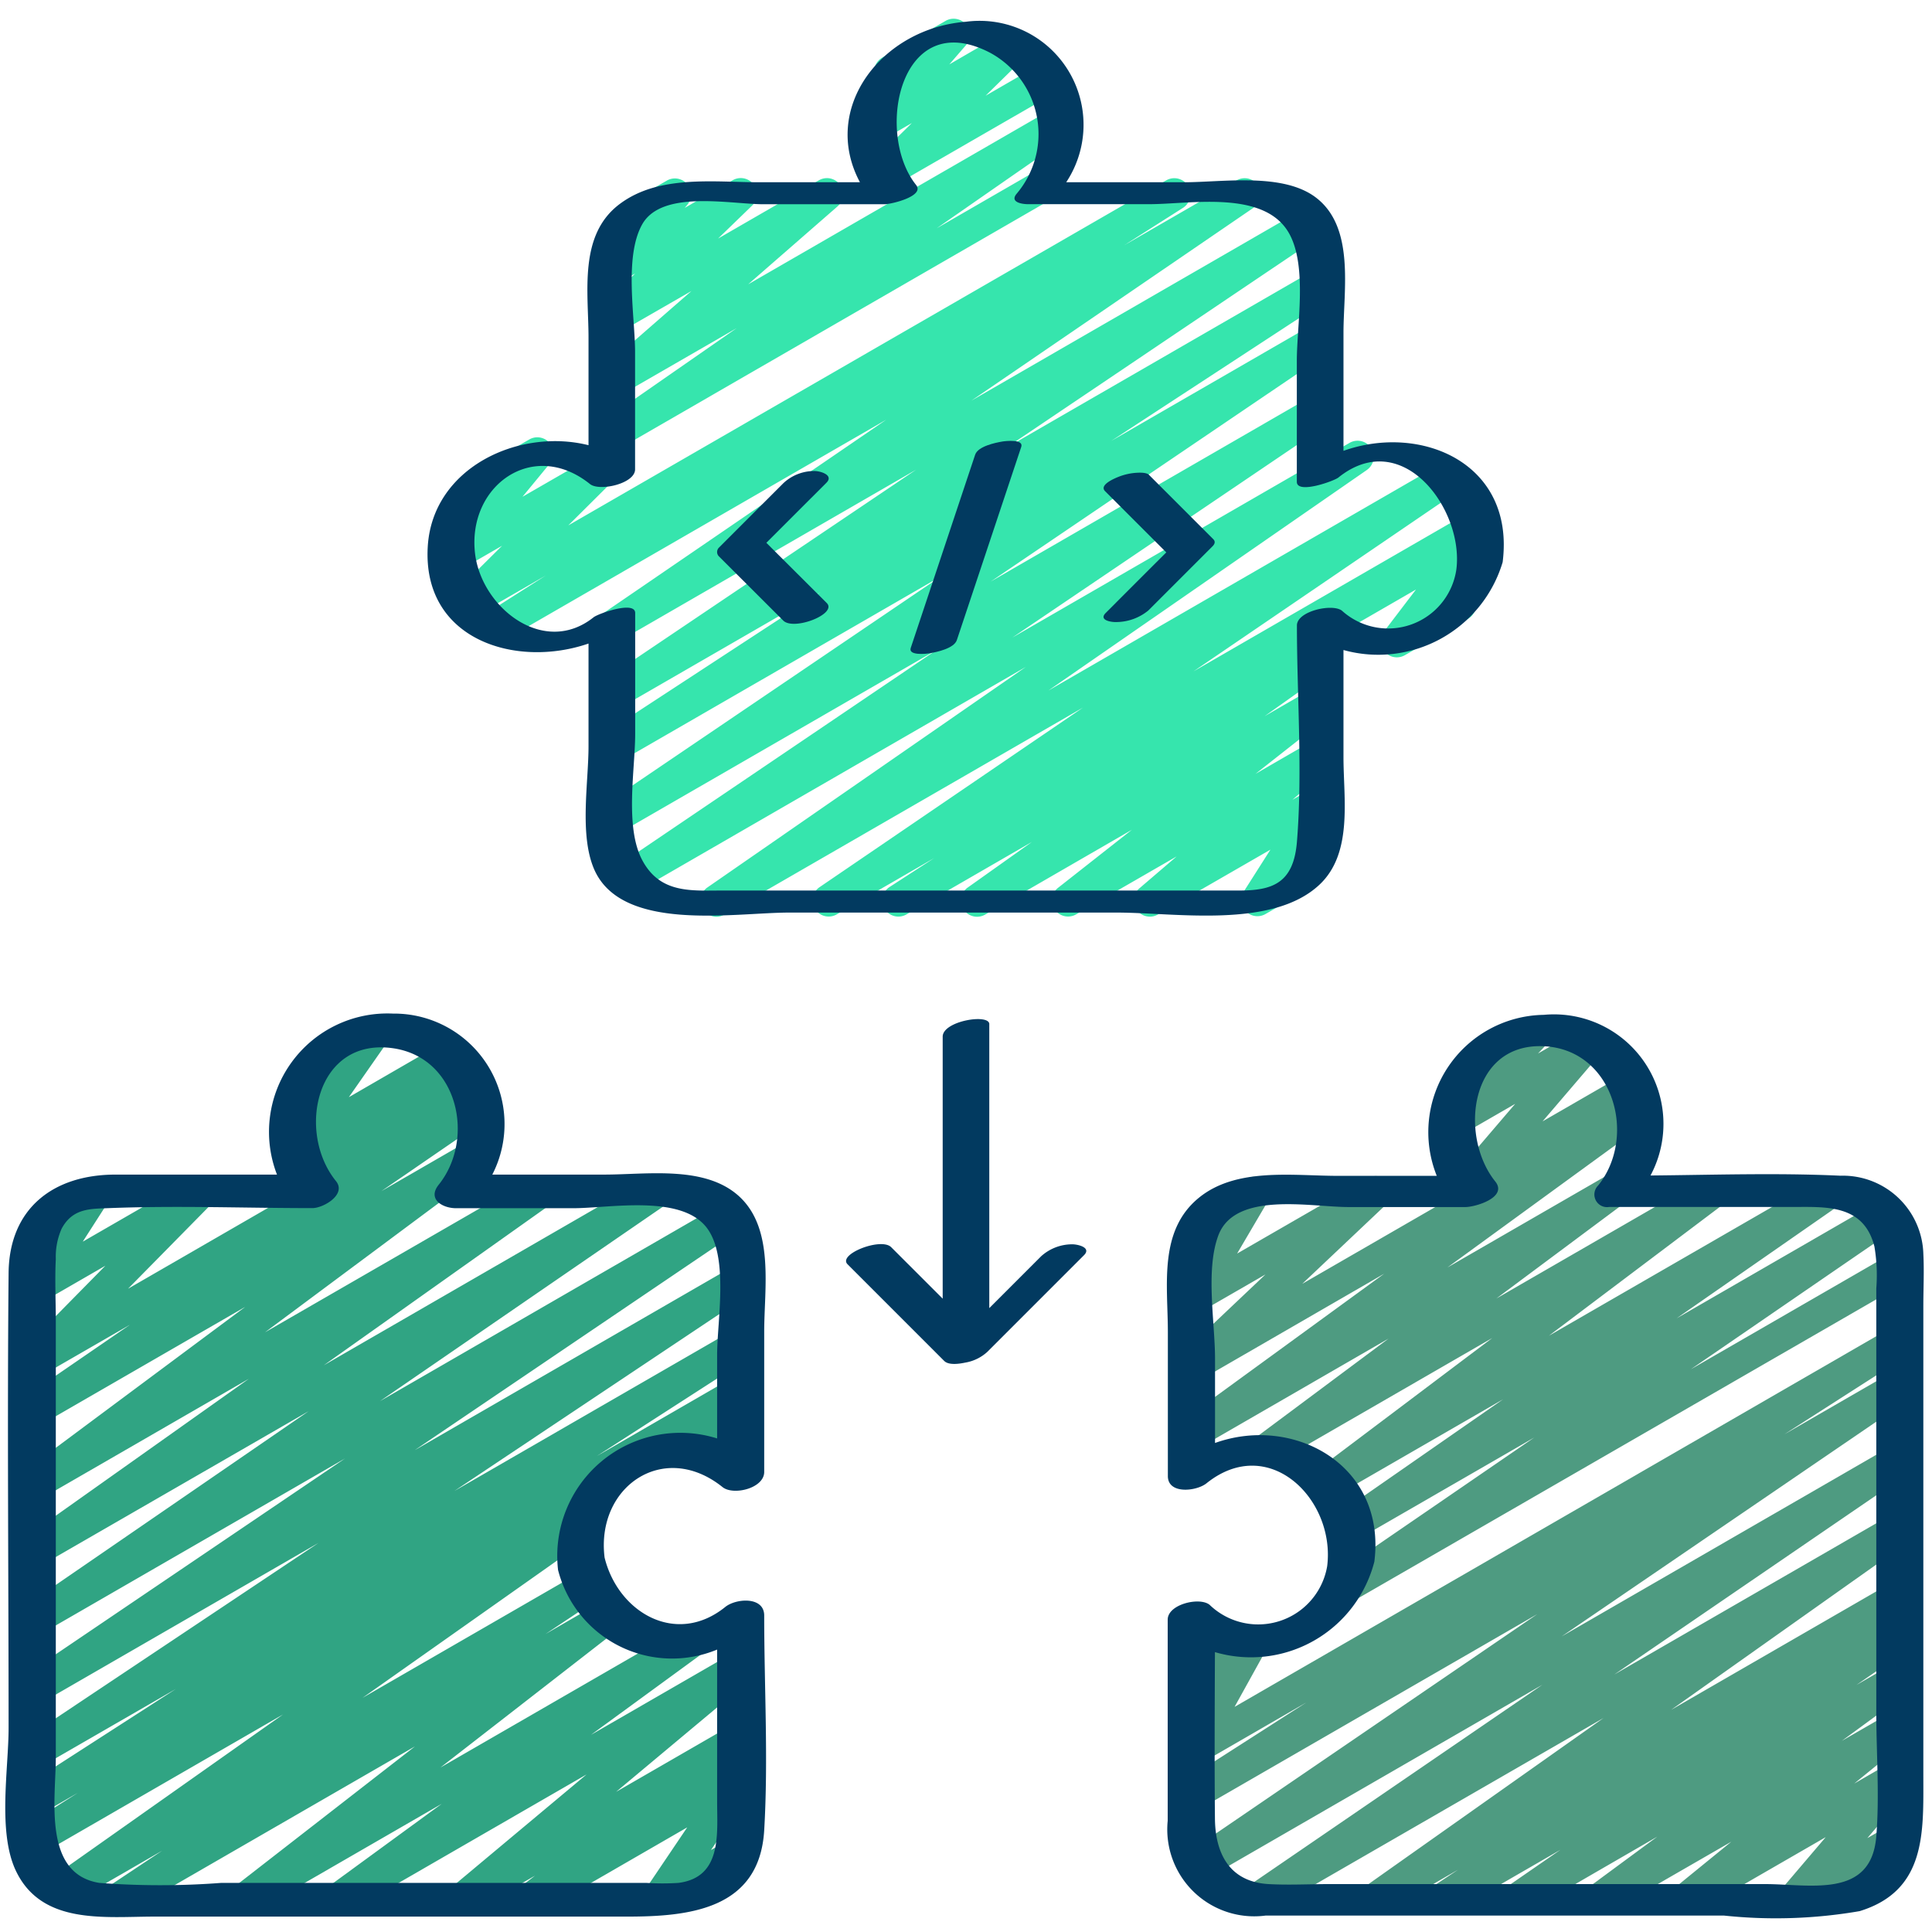
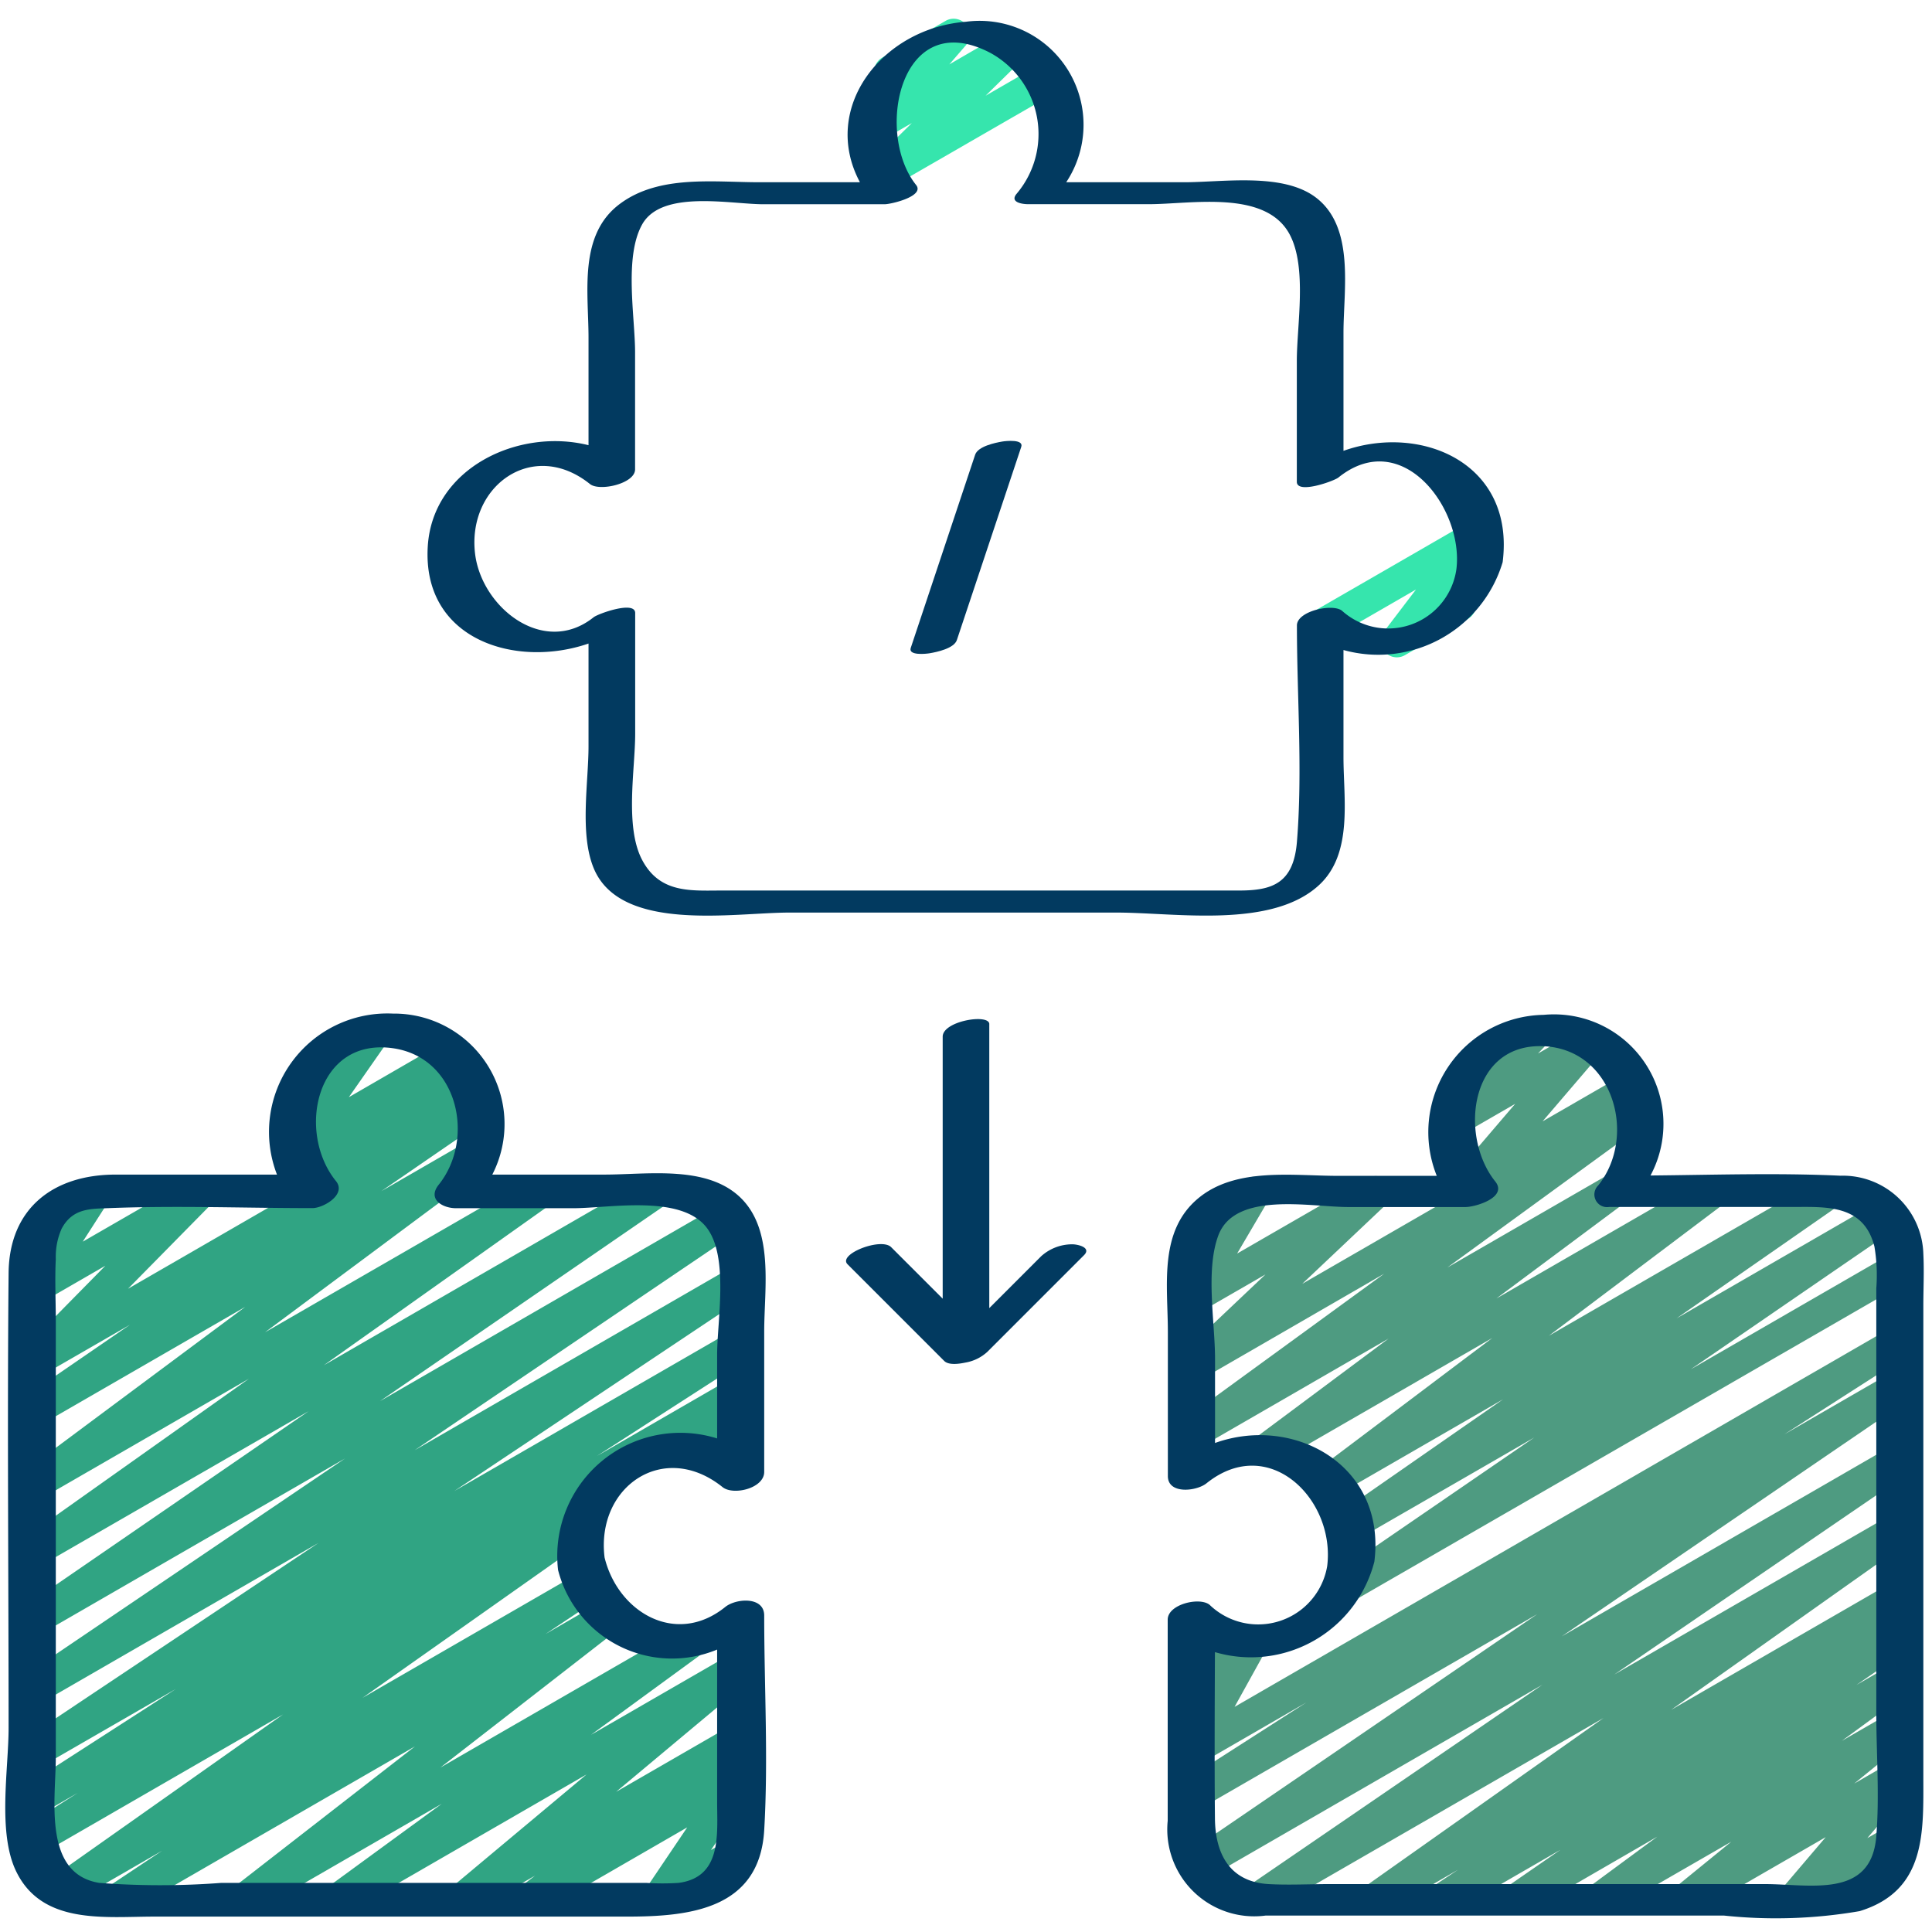
<svg xmlns="http://www.w3.org/2000/svg" width="70" height="70" x="0" y="0" viewBox="0 0 60 60" style="enable-background:new 0 0 70 70" xml:space="preserve" class="">
  <g>
    <path d="m39.069 59.471a.5.5 0 0 1 -.282-.913l9.113-6.236-10.38 5.993a.5.5 0 0 1 -.533-.845l10.754-7.341-10.461 6.039a.5.5 0 0 1 -.519-.854l3.807-2.441-3.288 1.9a.492.492 0 0 1 -.6-.076.5.5 0 0 1 -.087-.6l.976-1.763-.289.167a.494.494 0 0 1 -.53-.019.5.5 0 0 1 -.215-.482l.152-1.059a.473.473 0 0 1 -.089-.114.5.5 0 0 1 .182-.682l.234-.135a.5.5 0 0 1 .53.018.5.5 0 0 1 .215.486l-.088.609.96-.554a.5.5 0 0 1 .687.675l-.977 1.764 20.379-11.77a.5.5 0 0 1 .519.854l-3.828 2.454 3.31-1.91a.5.5 0 0 1 .532.845l-10.753 7.339 10.219-5.9a.5.5 0 0 1 .532.846l-9.118 6.238 8.586-4.956a.5.5 0 0 1 .539.841l-7.358 5.211 6.826-3.941a.5.5 0 0 1 .526.85l-.724.479.2-.113a.5.5 0 0 1 .534.844l-1.608 1.109 1.074-.619a.5.5 0 0 1 .547.835l-2.075 1.52 1.52-.876a.5.5 0 0 1 .565.82l-1.7 1.382 1.136-.656a.5.5 0 0 1 .63.757l-1.359 1.593.7-.4a.5.5 0 1 1 .5.865l-3.216 1.851a.5.5 0 0 1 -.63-.756l1.354-1.59-4.066 2.346a.5.5 0 0 1 -.566-.82l1.7-1.384-3.818 2.2a.5.5 0 0 1 -.547-.835l2.066-1.522-4.081 2.361a.5.5 0 0 1 -.534-.843l1.607-1.11-3.384 1.953a.5.5 0 0 1 -.526-.849l.727-.483-2.307 1.332a.5.5 0 0 1 -.539-.84l7.368-5.206-10.481 6.046a.5.5 0 0 1 -.25.071z" fill="#4e9b81" data-original="#4e9b81" class="" />
    <path d="m45.629 37.217a.5.5 0 0 1 -.38-.825l1.806-2.111-1.743 1.006a.5.5 0 0 1 -.614-.775l.766-.813a.5.5 0 0 1 -.032-.883l1.96-1.13a.5.5 0 0 1 .614.775l-.242.257 1.318-.761a.5.5 0 0 1 .63.758l-1.806 2.11 2.509-1.448a.5.5 0 1 1 .5.865l-5.036 2.907a.49.49 0 0 1 -.25.068z" fill="#4e9b81" data-original="#4e9b81" class="" />
    <path d="m41.662 49.856a.5.5 0 0 1 -.283-.912l6.268-4.3-5.469 3.156a.5.5 0 0 1 -.535-.844l5.037-3.5-5.163 2.98a.5.5 0 0 1 -.551-.832l5.379-4.052-6.788 3.919a.5.5 0 0 1 -.549-.834l4.115-3.066-5.843 3.375a.5.5 0 0 1 -.544-.837l6.253-4.554-5.71 3.3a.5.5 0 0 1 -.593-.8l2.614-2.476-2.018 1.164a.5.5 0 0 1 -.68-.686l.96-1.632a.5.5 0 0 1 -.486-.874l1.627-.94a.5.5 0 0 1 .6.08.5.5 0 0 1 .076.607l-.959 1.632 4.041-2.33a.5.5 0 0 1 .594.8l-2.612 2.47 10.212-5.895a.5.5 0 0 1 .544.837l-6.249 4.551 5.087-2.936a.5.5 0 0 1 .549.834l-4.115 3.065 6.46-3.729a.5.5 0 0 1 .55.832l-5.381 4.055 8.465-4.884a.5.5 0 0 1 .536.843l-5.034 3.5 6.18-3.568a.5.5 0 0 1 .533.845l-6.271 4.305 6.211-3.585a.5.5 0 0 1 .5.865l-17.308 9.984a.494.494 0 0 1 -.25.067z" fill="#4e9b81" data-original="#4e9b81" class="" />
    <path d="m22.3 45.8a.5.5 0 0 1 -.461-.7l.1-.227-1.017.586a.5.5 0 1 1 -.5-.865l2.306-1.331a.5.5 0 0 1 .711.627l-.24.567a.49.49 0 0 1 .211.2.5.5 0 0 1 -.182.683l-.675.389a.5.5 0 0 1 -.253.071z" fill="#30a483" data-original="#6dccb1" class="" />
    <path d="m9.57 37.079a.5.5 0 0 1 -.323-.881l.192-.164-.054.031a.5.5 0 0 1 -.66-.718l1.193-1.708-.024.013a.5.5 0 1 1 -.5-.865l1.972-1.139a.5.5 0 0 1 .66.719l-1.192 1.707 2.894-1.674a.5.5 0 0 1 .573.814l-.2.168.259-.15a.5.5 0 1 1 .5.866l-5.04 2.914a.491.491 0 0 1 -.25.067z" fill="#30a483" data-original="#6dccb1" class="" />
    <path d="m3.691 59.471a.5.5 0 0 1 -.277-.916l1.622-1.08-2.814 1.625a.5.5 0 0 1 -.538-.841l7.107-5.016-7.477 4.317a.5.5 0 0 1 -.514-.855l1.618-1.027-1.135.655a.5.5 0 0 1 -.52-.853l4.7-3.029-4.183 2.413a.5.5 0 0 1 -.527-.848l9.14-6.1-8.614 4.972a.5.5 0 0 1 -.53-.847l9.968-6.748-9.438 5.448a.5.5 0 0 1 -.533-.841l8.839-6.074-8.306 4.79a.5.5 0 0 1 -.539-.841l6.988-4.955-6.449 3.723a.5.5 0 0 1 -.549-.834l6.883-5.121-6.334 3.656a.5.5 0 0 1 -.533-.844l3.287-2.257-2.754 1.588a.5.5 0 0 1 -.606-.783l2.6-2.64-1.994 1.151a.5.5 0 0 1 -.67-.7l.828-1.285a.5.5 0 0 1 -.364-.92l1.627-.94a.5.5 0 0 1 .67.7l-.8 1.247 3.4-1.961a.5.5 0 0 1 .606.783l-2.6 2.64 10.624-6.135a.5.5 0 0 1 .533.844l-3.29 2.26 2.719-1.569a.5.5 0 0 1 .548.834l-6.88 5.119 8.278-4.776a.5.5 0 0 1 .539.841l-6.991 4.959 10.044-5.8a.5.5 0 0 1 .533.844l-8.833 6.07 10.52-6.075a.5.5 0 0 1 .531.847l-9.969 6.749 9.838-5.68a.5.5 0 0 1 .527.849l-9.136 6.1 8.609-4.97a.5.5 0 0 1 .52.853l-4.7 3.029 4.18-2.416a.5.5 0 0 1 .517.854l-5 3.175a.5.5 0 0 1 .131.883l-7.109 5.016 6.789-3.919a.5.5 0 0 1 .527.848l-1.633 1.089 1.758-1.017a.5.5 0 0 1 .557.828l-5.579 4.335 7.621-4.4a.5.5 0 0 1 .545.836l-3.489 2.548 4.367-2.521a.5.5 0 0 1 .57.817l-4.158 3.475 3.588-2.071a.5.5 0 0 1 .554.829l-.468.36a.5.5 0 0 1 .579.752l-1.307 1.938.477-.275a.5.5 0 0 1 .5.865l-2.357 1.355a.5.5 0 0 1 -.665-.712l1.307-1.937-4.59 2.65a.5.5 0 0 1 -.555-.829l.418-.321-1.988 1.149a.5.5 0 0 1 -.57-.816l4.159-3.477-7.437 4.293a.5.5 0 0 1 -.545-.836l3.486-2.546-5.858 3.382a.5.5 0 0 1 -.556-.827l5.581-4.337-8.946 5.164a.5.5 0 0 1 -.25.071z" fill="#30a483" data-original="#6dccb1" class="" />
    <path d="m43.38 20.414a.5.5 0 0 1 -.4-.8l.995-1.306-2.524 1.457a.5.5 0 0 1 -.5-.866l4.679-2.7a.5.5 0 0 1 .647.736l-1.037 1.363a.5.5 0 0 1 .344.925l-1.954 1.124a.5.5 0 0 1 -.25.067z" fill="#36e5ad" data-original="#59b297" class="" />
-     <path d="m22.254 28.471a.5.5 0 0 1 -.284-.911l9.888-6.848-12.058 6.963a.5.5 0 0 1 -.53-.847l9.808-6.638-9.8 5.656a.5.5 0 0 1 -.53-.847l10.488-7.109-9.955 5.747a.5.5 0 0 1 -.523-.851l6.731-4.4-6.208 3.584a.5.5 0 0 1 -.529-.848l9.7-6.536-9.167 5.293a.5.5 0 0 1 -.532-.846l8.772-6-11.9 6.869a.5.5 0 0 1 -.519-.855l1.842-1.174-2.136 1.234a.5.5 0 0 1 -.6-.788l1.38-1.37-1.258.726a.5.5 0 0 1 -.636-.751l.951-1.155a.5.5 0 0 1 -.271-.932l2.061-1.19a.5.5 0 0 1 .635.751l-.848 1.03 2.2-1.268a.5.5 0 0 1 .6.787l-1.378 1.37 18.573-10.717a.5.5 0 0 1 .518.855l-1.828 1.163 3.5-2.02a.5.5 0 0 1 .532.845l-8.776 6 10.24-5.912a.5.5 0 0 1 .53.847l-9.7 6.537 9.482-5.474a.5.5 0 0 1 .523.852l-6.731 4.4 6.208-3.584a.5.5 0 0 1 .53.847l-10.482 7.105 9.952-5.747a.5.5 0 0 1 .53.848l-9.809 6.638 10.466-6.043a.5.5 0 0 1 .534.845l-9.885 6.846 12.168-7.026a.5.5 0 0 1 .531.846l-8.189 5.582 8.555-4.94a.5.5 0 0 1 .522.853l-4.96 3.209a.491.491 0 0 1 .208.182.5.5 0 0 1 -.131.678l-1.985 1.41 1.445-.834a.5.5 0 0 1 .558.826l-2.288 1.8 1.73-1a.5.5 0 0 1 .575.813l-1.158.992.584-.338a.5.5 0 0 1 .672.7l-.849 1.334a.5.5 0 0 1 .375.918l-1.619.934a.5.5 0 0 1 -.672-.7l.827-1.3-3.493 2.013a.5.5 0 0 1 -.575-.813l1.156-.99-3.123 1.8a.5.5 0 0 1 -.559-.826l2.289-1.8-4.549 2.629a.5.5 0 0 1 -.54-.841l1.987-1.412-3.9 2.253a.5.5 0 0 1 -.521-.853l1.388-.9-3.034 1.753a.5.5 0 0 1 -.531-.846l8.186-5.58-11.135 6.426a.494.494 0 0 1 -.246.071z" fill="#36e5ad" data-original="#59b297" class="" />
    <path d="m27.456 5.87a.5.5 0 0 1 -.351-.856l1.214-1.193-.953.55a.5.5 0 0 1 -.626-.762l.792-.9a.5.5 0 0 1 -.133-.92l1.968-1.141a.5.5 0 0 1 .626.762l-.511.59 1.741-1.011a.5.5 0 0 1 .6.79l-1.215 1.194 1.634-.944a.5.5 0 0 1 .5.867l-5.036 2.904a.5.5 0 0 1 -.25.07z" fill="#36e5ad" data-original="#59b297" class="" />
-     <path d="m19.031 13.974a.5.5 0 0 1 -.285-.911l4.133-2.873-3.6 2.077a.5.5 0 0 1 -.579-.81l2.774-2.42-2.2 1.267a.5.5 0 0 1 -.6-.792l1.052-1.018-.456.263a.5.5 0 0 1 -.622-.757l.473-.56a.486.486 0 0 1 -.226-.205.5.5 0 0 1 .182-.683l1.632-.943a.5.5 0 0 1 .632.756l-.076.091 1.485-.856a.5.5 0 0 1 .6.792l-1.05 1.017 3.131-1.809a.5.5 0 0 1 .579.81l-2.775 2.42 9.451-5.456a.5.5 0 0 1 .535.844l-4.13 2.871 2.977-1.719a.5.5 0 1 1 .5.866l-13.287 7.671a.5.5 0 0 1 -.25.067z" fill="#36e5ad" data-original="#59b297" class="" />
    <g fill="#262626">
      <path d="m.5 58.113c.806 1.672 2.753 1.409 4.291 1.409h14.667c1.926 0 4.13-.211 4.275-2.683.13-2.206 0-4.456 0-6.667 0-.6-.876-.536-1.211-.265-1.521 1.227-3.325.174-3.746-1.535-.274-2.2 1.836-3.656 3.664-2.188.335.268 1.293.039 1.293-.472v-4.362c0-1.338.32-3.163-.759-4.178-1.054-.99-2.869-.694-4.2-.694h-3.485a3.431 3.431 0 0 0 -3.087-5 3.677 3.677 0 0 0 -3.6 5h-5.011c-1.949 0-3.306 1.061-3.324 3.058-.044 4.708 0 9.418 0 14.126 0 1.272-.348 3.25.233 4.451zm1.233-19.013a2.153 2.153 0 0 1 .182-.944c.343-.637.89-.614 1.477-.637 2.1-.082 4.212 0 6.311 0 .338 0 1.067-.422.731-.839-1.234-1.522-.622-4.48 1.785-4.124 2.017.3 2.545 2.818 1.406 4.236-.361.45.115.73.538.73h3.637c1.134 0 3.359-.44 4.154.614.686.908.317 2.895.317 3.936v2.6a3.823 3.823 0 0 0 -4.94 4.085 3.653 3.653 0 0 0 4.94 2.472v4.719c0 1.009.158 2.351-1.2 2.527a8.008 8.008 0 0 1 -1 0h-13.2a25.051 25.051 0 0 1 -3.786 0c-1.766-.282-1.352-2.614-1.352-3.9v-13.531c0-.644-.033-1.299 0-1.944z" fill="#023a60" data-original="#262626" class="" />
      <path d="m18.277 19.986v3.194c0 1.123-.283 2.717.163 3.788.836 2.006 4.354 1.373 6.065 1.373h10.179c1.826 0 4.82.514 6.293-.866 1.044-.98.746-2.662.746-3.957v-3.331a4.032 4.032 0 0 0 4.943-2.728c.39-3.079-2.536-4.314-4.943-3.458v-3.667c0-1.339.362-3.285-.867-4.207-1.03-.773-2.885-.467-4.083-.467h-3.661a3.228 3.228 0 0 0 -3.112-4.985c-2.6.2-4.53 2.673-3.294 4.985h-3.116c-1.422 0-3.116-.237-4.333.667-1.3.962-.98 2.741-.98 4.157v3.342c-2.168-.543-4.85.7-4.993 3.155-.168 2.894 2.739 3.782 4.993 3.005zm.046-4.953c.294.236 1.4-.011 1.4-.456v-3.632c0-1.1-.347-2.955.218-3.972.607-1.092 2.744-.63 3.771-.63h3.758c.206 0 1.261-.25.979-.6-1.289-1.611-.5-5.572 2.308-4.1a2.871 2.871 0 0 1 .809 4.382c-.209.26.183.316.363.316h3.756c1.3 0 3.615-.461 4.365.936.551 1.027.224 2.827.224 3.931v3.755c0 .393 1.154-.023 1.29-.132 1.989-1.6 3.9.987 3.665 2.85a2.14 2.14 0 0 1 -3.552 1.286c-.294-.235-1.4.011-1.4.456 0 2.219.18 4.512 0 6.723-.106 1.3-.78 1.51-1.8 1.51h-16.043c-.965 0-1.927.1-2.484-.935s-.224-2.824-.224-3.931v-3.753c0-.393-1.154.023-1.29.132-1.543 1.234-3.478-.294-3.682-1.97-.254-2.105 1.794-3.591 3.569-2.166z" fill="#023a60" data-original="#262626" class="" />
      <path d="m59.731 38.937a2.5 2.5 0 0 0 -2.573-2.424c-1.958-.092-3.936-.025-5.9-.007a3.4 3.4 0 0 0 -3.316-4.989 3.643 3.643 0 0 0 -3.322 5h-3.07c-1.4 0-3.152-.27-4.318.681-1.26 1.028-.963 2.716-.963 4.162v4.481c0 .575.891.473 1.2.224 1.941-1.558 4.006.5 3.748 2.573a2.174 2.174 0 0 1 -3.653 1.2c-.311-.251-1.3-.017-1.3.462v6.246a2.7 2.7 0 0 0 3.039 2.944h14.239a15.3 15.3 0 0 0 4.211-.138c2.078-.638 1.978-2.462 1.978-4.193v-14.6c0-.54.028-1.085 0-1.622zm-1.462 18.1c-.159 1.938-2.061 1.475-3.455 1.475h-13.534c-.624 0-1.259.035-1.882 0-1.217-.07-1.658-.954-1.667-2.039-.016-1.721-.007-3.444 0-5.165a3.957 3.957 0 0 0 4.951-2.81c.375-3.005-2.51-4.561-4.948-3.685v-2.62c0-1.126-.3-2.735.1-3.819.515-1.391 2.865-.888 4.043-.888h3.633c.31 0 1.322-.3.927-.794-1.132-1.41-.8-4.312 1.514-4.2 2.167.106 2.9 2.81 1.682 4.323a.393.393 0 0 0 .337.669h5.664c1.054 0 2.242-.1 2.578 1.229a5.353 5.353 0 0 1 .058 1.3v13.145c-.001 1.278.104 2.605-.001 3.88z" fill="#023a60" data-original="#262626" class="" />
-       <path d="m24.324 19.272c.325.325 1.689-.207 1.352-.544l-1.876-1.871 1.865-1.864c.244-.245-.208-.37-.377-.365a1.4 1.4 0 0 0 -.961.379q-1 1-2 2a.192.192 0 0 0 -.007.265z" fill="#023a60" data-original="#262626" class="" />
-       <path d="m34.693 19.318a1.578 1.578 0 0 0 .967-.357l2-2c.067-.067.091-.146.02-.216l-2-2c-.075-.075-.287-.068-.373-.063a1.822 1.822 0 0 0 -.565.124c-.125.049-.619.253-.422.449l1.9 1.9q-.942.94-1.882 1.882c-.232.236.206.292.355.281z" fill="#023a60" data-original="#262626" class="" />
      <path d="m28.871 20.288c.219-.037.758-.149.845-.41l1.752-5.256c.083-.248.165-.5.248-.744s-.474-.185-.587-.166c-.219.037-.758.148-.845.41l-1.752 5.256c-.083.248-.165.5-.248.744s.474.185.587.166z" fill="#023a60" data-original="#262626" class="" />
      <path d="m30.724 31.806c0-.336-1.448-.1-1.448.388v8.138l-1.6-1.6c-.31-.311-1.668.218-1.354.532l3 3c.146.147.493.087.659.052a1.342 1.342 0 0 0 .684-.335l3-3c.243-.244-.209-.341-.369-.338a1.436 1.436 0 0 0 -.963.372l-1.61 1.61v-8.819z" fill="#023a60" data-original="#262626" class="" />
    </g>
  </g>
</svg>